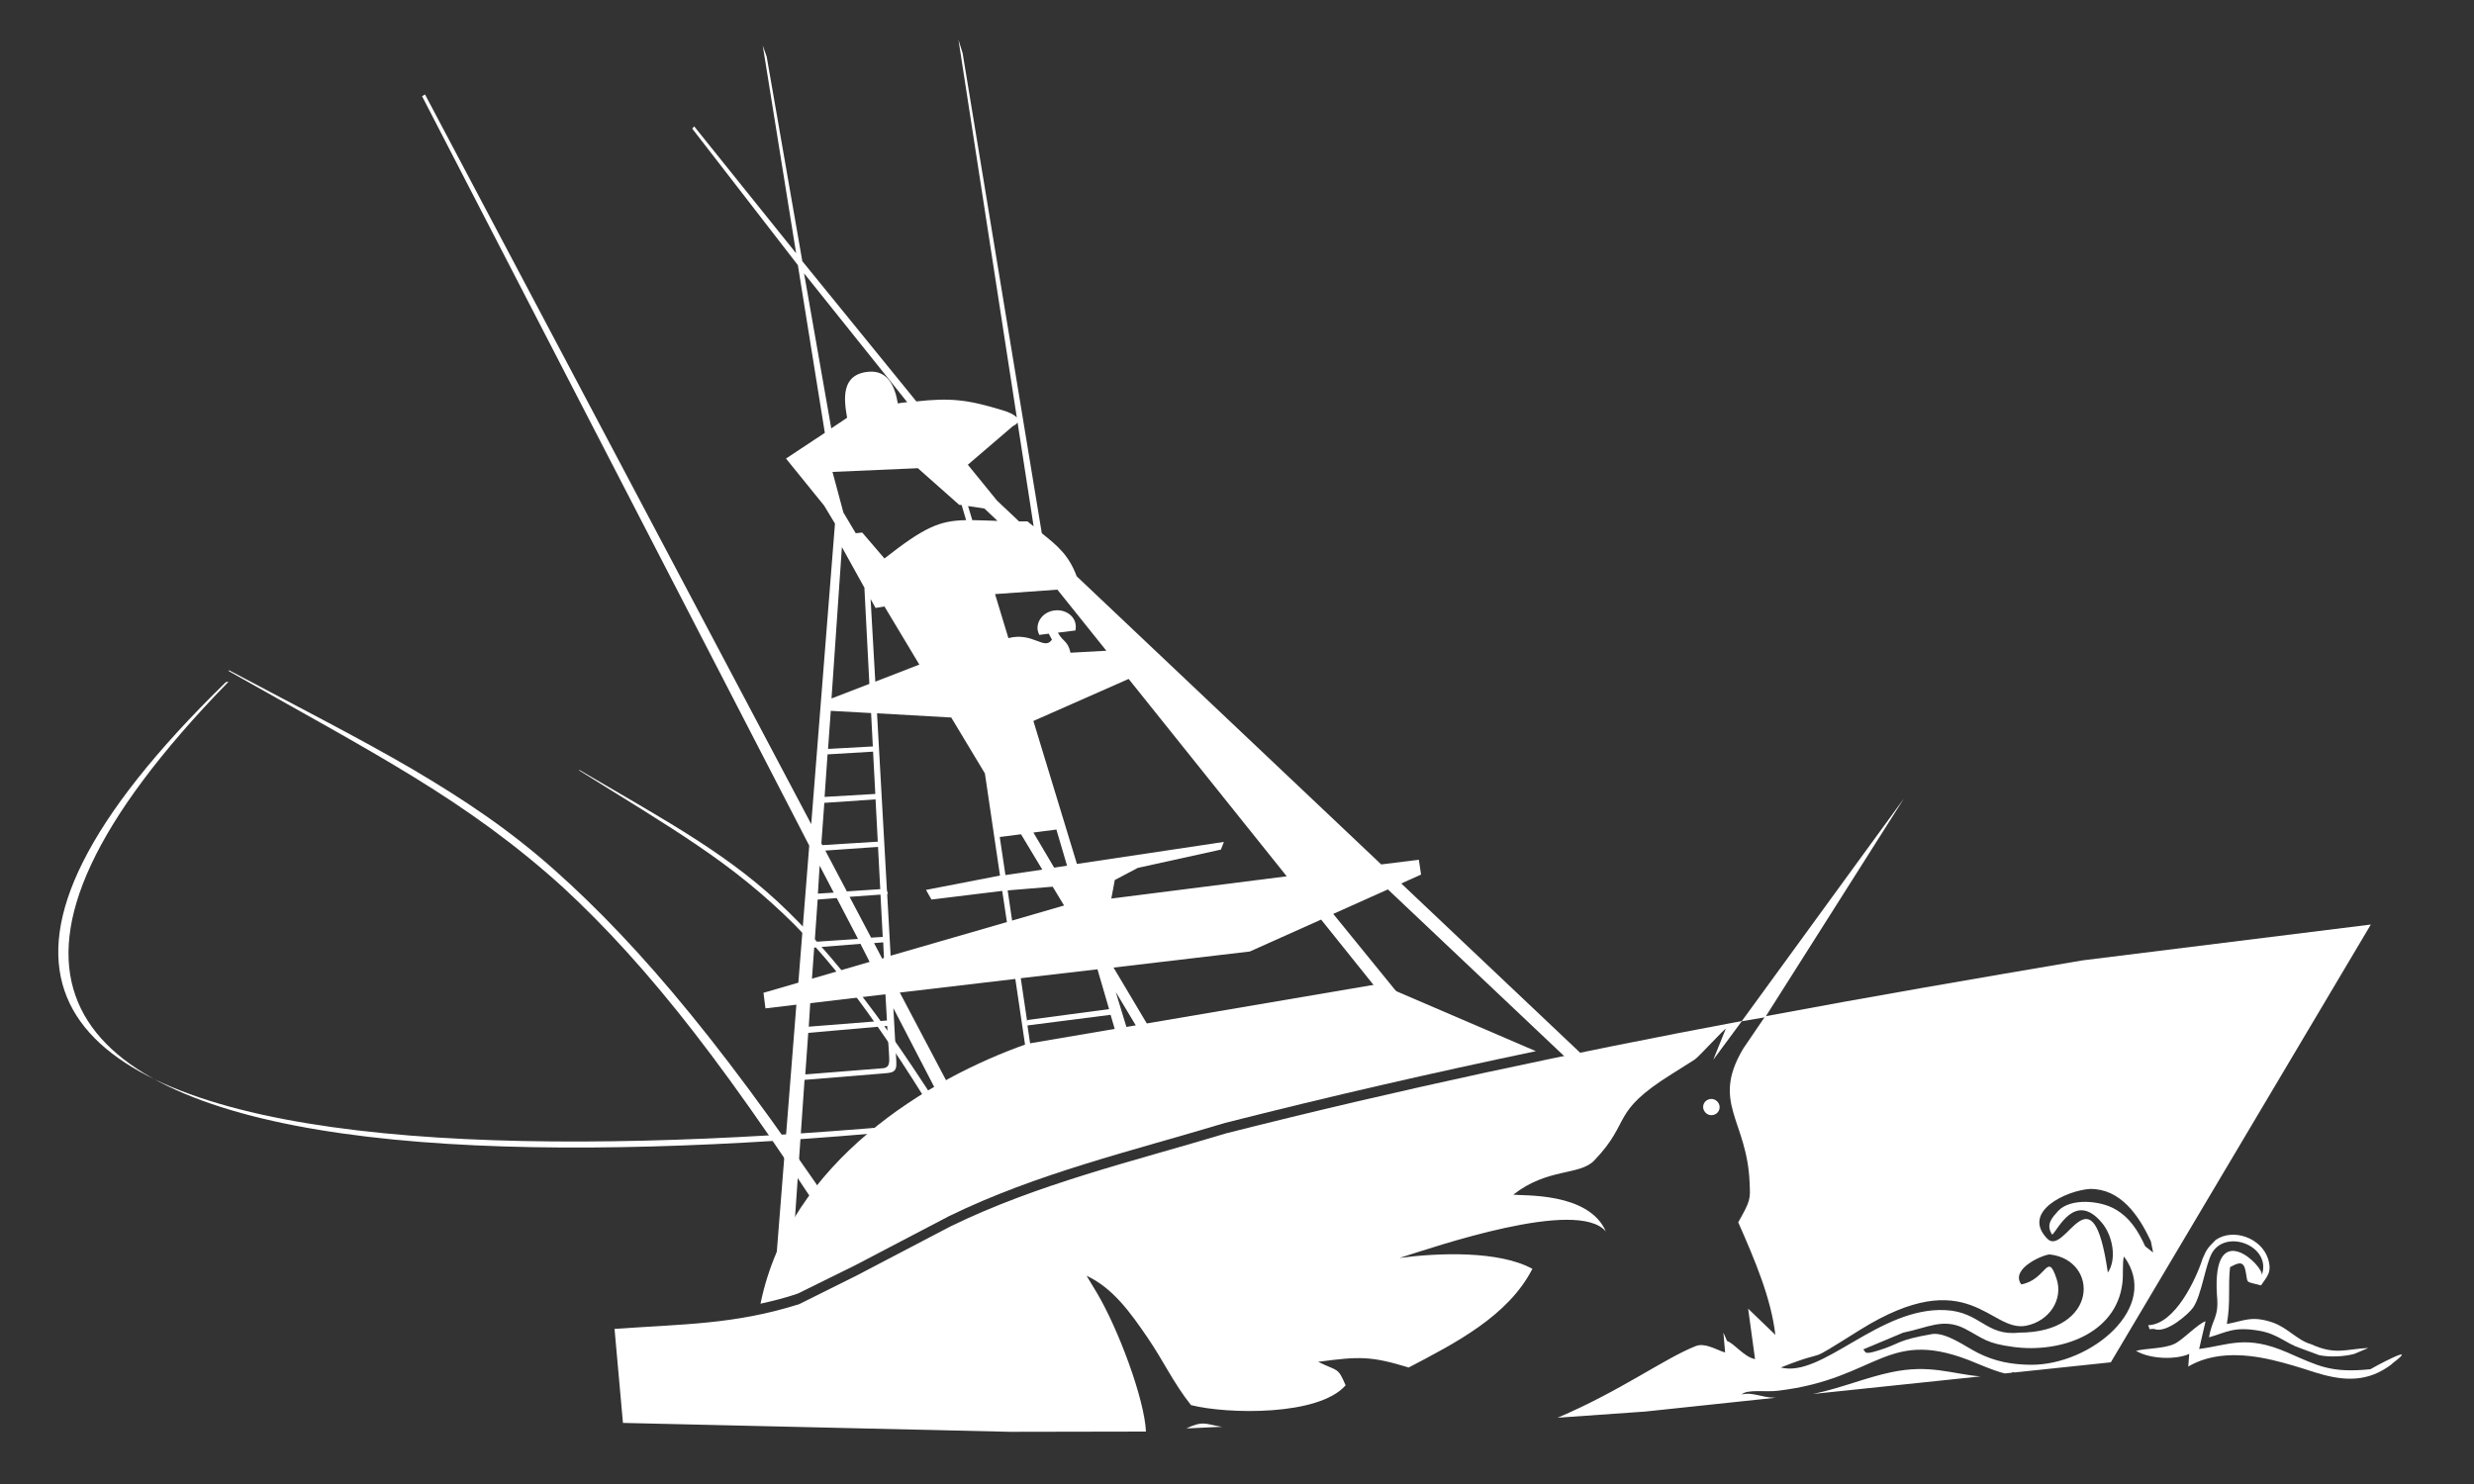
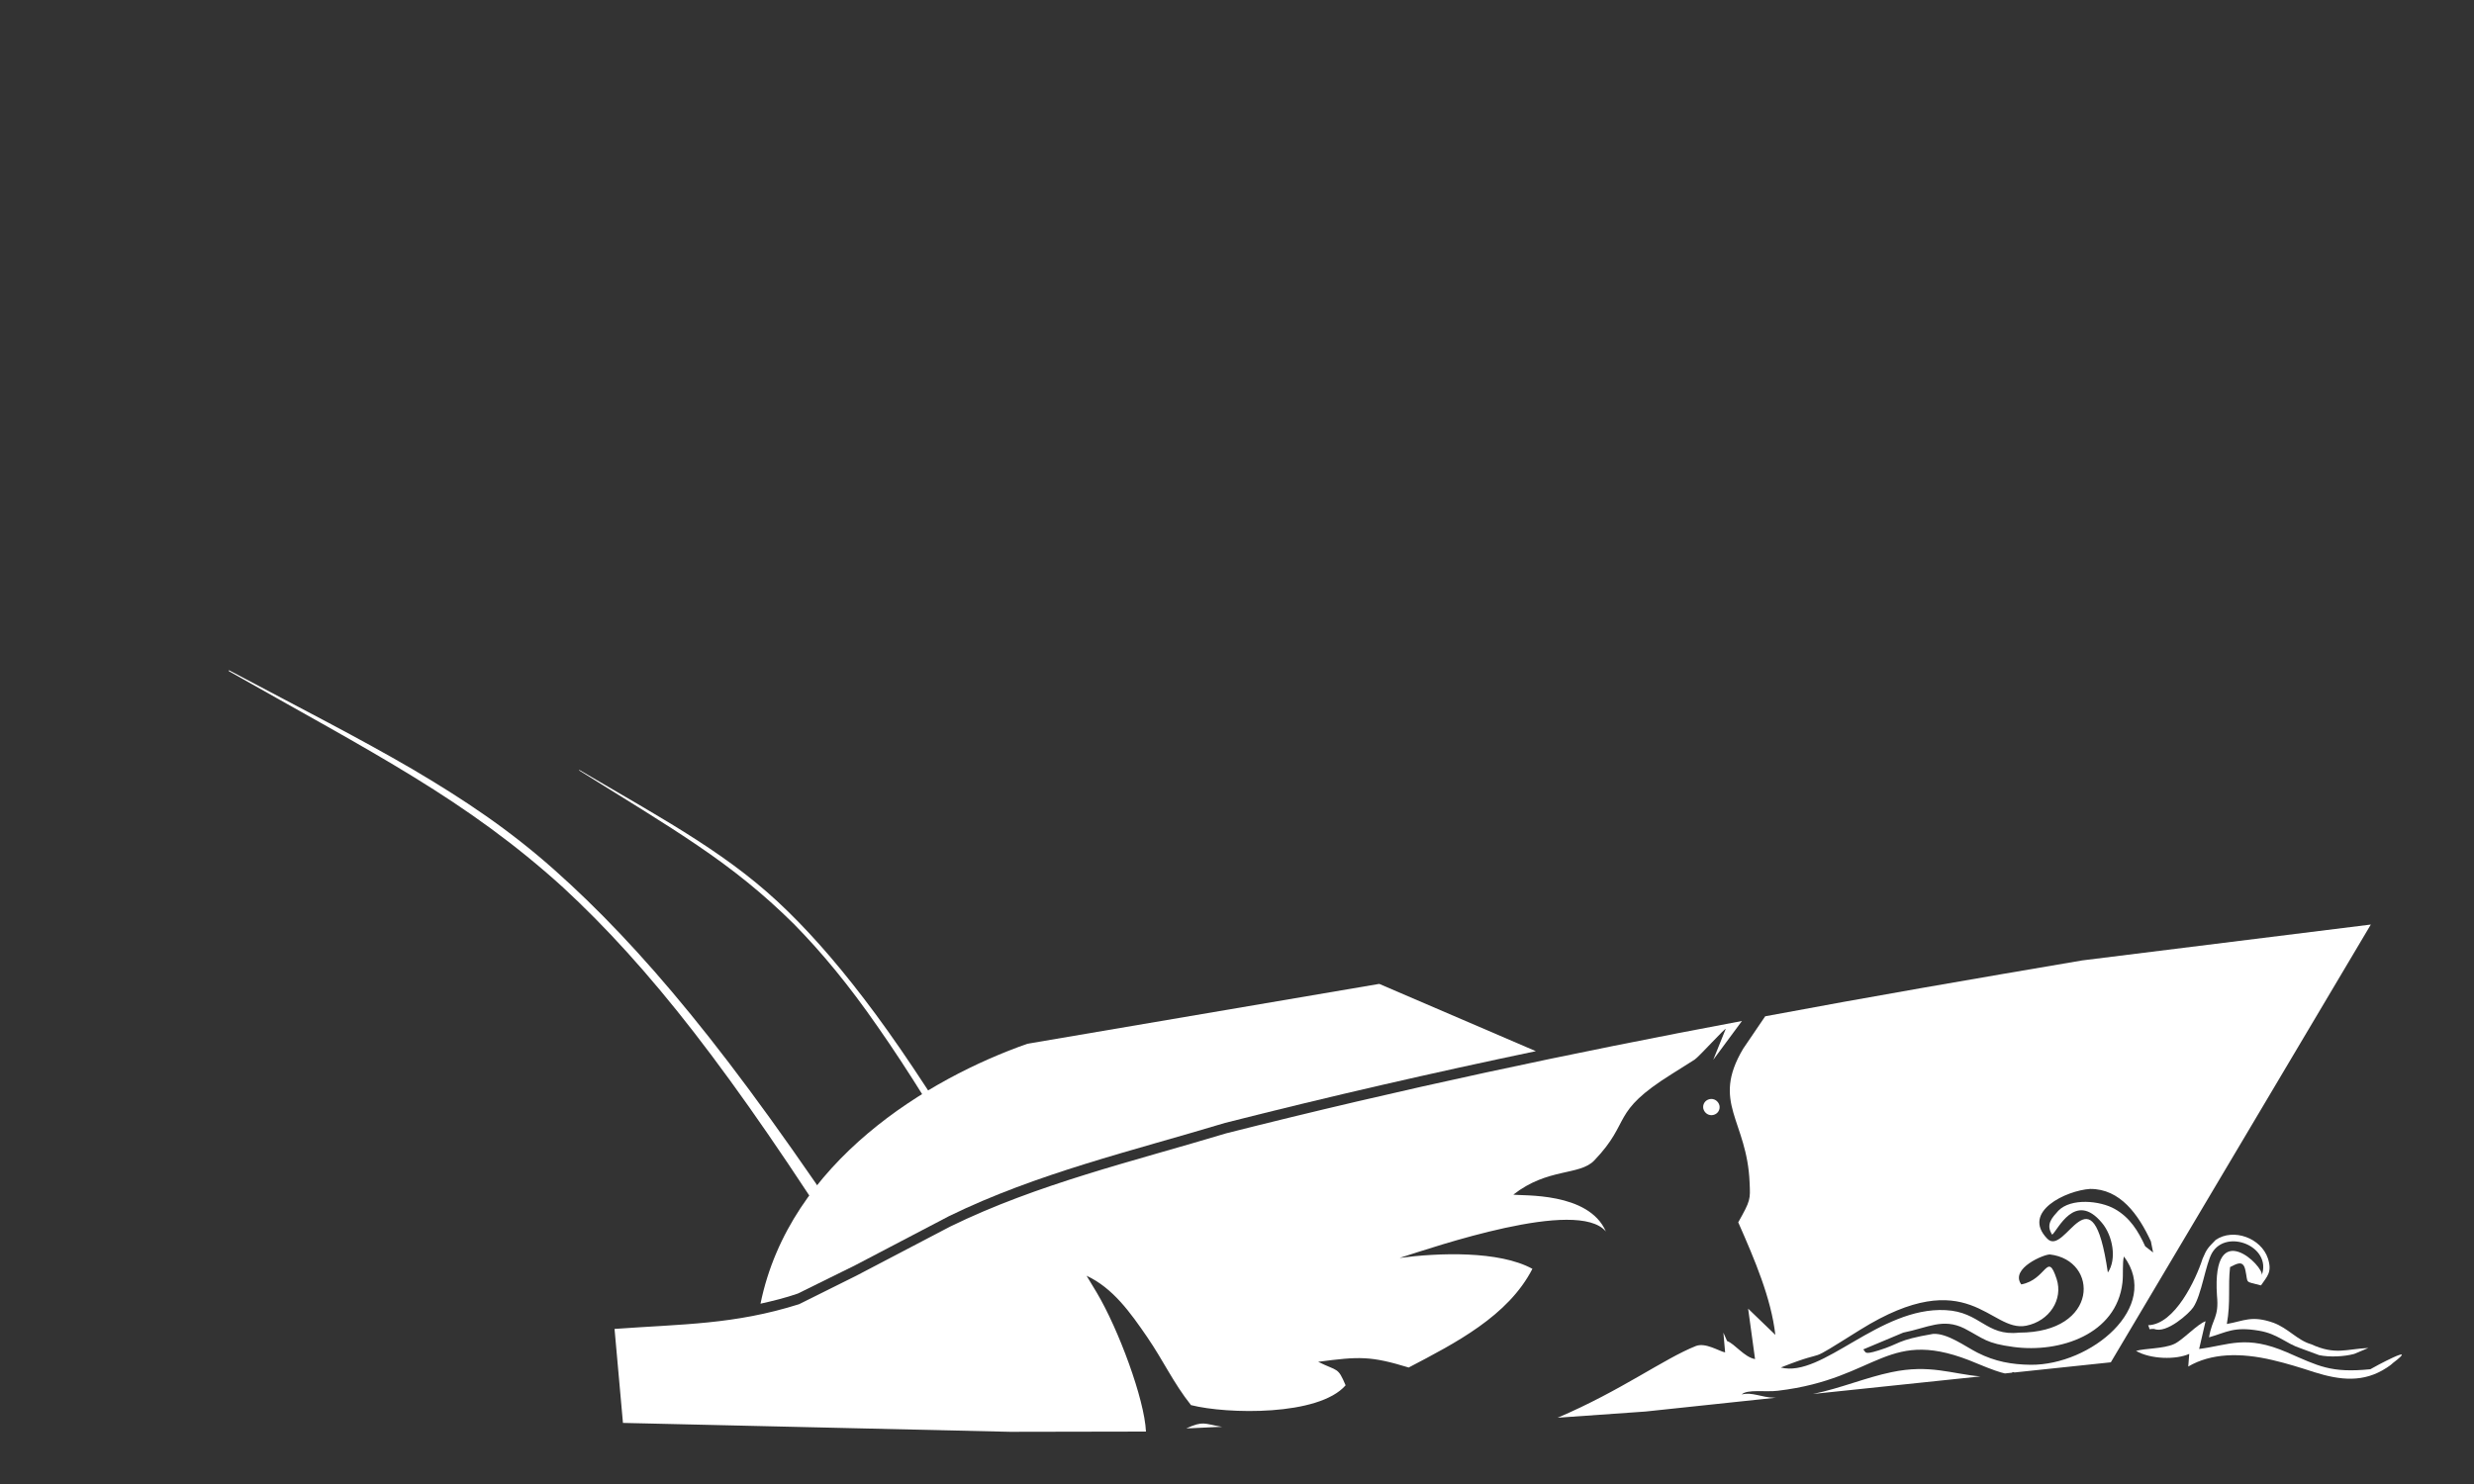
<svg xmlns="http://www.w3.org/2000/svg" version="1.1" id="Camada_1" x="0px" y="0px" viewBox="0 0 1000 600" style="enable-background:new 0 0 1000 600;" xml:space="preserve">
  <rect x="0" y="0" width="1000" height="600" fill="#333333" stroke="none" />
  <style type="text/css">
	.st0{display:none;fill:#FFFFFF;}
	.st1{fill:#FFFFFF;}
</style>
  <g>
    <path class="st0" d="M1095.6,684v-9.6h27.4v20.1c-3.9,5.7-8.8,10-15,13c-6.2,2.9-13.3,4.4-21.5,4.4c-12.3,0-22.3-3.3-30.1-9.9   c-7.8-6.6-11.7-15-11.7-25.2s3.9-18.6,11.7-25.2c7.8-6.7,17.8-10,30-10c7.7,0,14.5,1.3,20.4,4c6,2.7,10.9,6.5,14.8,11.7l-8,5.7   c-2.8-3.7-6.6-6.6-11.4-8.7c-4.8-2.1-10.1-3.1-15.9-3.1c-9.1,0-16.5,2.4-22.3,7.2s-8.7,10.9-8.7,18.3c0,7.4,2.9,13.4,8.7,18.3   c5.8,4.8,13.2,7.2,22.4,7.2c5.7,0,11-1,15.9-3.1c4.8-2.1,8.2-4.7,10.2-7.9v-7.1h-16.9V684z M969.8,709.8v-66.5h5.4l42.2,46.7v-46.7   h10.2v66.5h-5.4L980,663.2v46.6H969.8z M936.1,709.8v-66.6h10.5v66.6H936.1z M856.3,678.8v30.9h-10.4v-66.5h10.4V669H903v-25.8   h10.4v66.5H903v-30.9H856.3z M761.3,701.3l5-8.7c4.6,3.1,9.6,5.4,15,7.1c5.4,1.7,10.6,2.6,15.5,2.6c5.9,0,10.7-1.2,14.4-3.6   c3.6-2.4,5.4-5.5,5.4-9.3s-1.7-6.6-5-8.5c-3.3-1.8-8.6-2.8-15.7-3.1c-12.1-0.2-20.4-1.6-25-4.2c-4.5-2.7-6.8-7-6.8-13.2   c0-5.7,2.5-10.3,7.4-13.8c5-3.5,11.6-5.2,20-5.2c5.7,0,11.2,0.8,16.6,2.4c5.4,1.6,10.6,4,15.5,7.1l-5.2,8.6   c-4.1-2.8-8.6-4.9-13.4-6.5c-4.8-1.5-9.4-2.3-13.7-2.3c-5,0-9.1,0.9-12.2,2.6c-3.1,1.8-4.6,4.1-4.6,6.9c0,2.9,1.5,5,4.6,6.3   c3.1,1.2,8.5,1.9,16.1,1.9c10.6,0,18.6,1.8,24,5.4c5.4,3.6,8.1,8.9,8.1,16c0,6.3-2.7,11.5-8.2,15.7c-5.5,4.1-12.6,6.2-21.3,6.2   c-6.5,0-12.8-0.9-19.2-2.8C772.3,707.3,766.5,704.6,761.3,701.3z M733.5,709.8v-66.6H744v66.6H733.5z M667.5,709.8v-85.9h67.6v9.9   h-56.9V659h34.4v9.9h-34.4v41h-10.7L667.5,709.8L667.5,709.8z M532.8,709.8v-66.5h62.3v9.7h-52v16.6h34.1v9.6h-34.1v21H598v9.6   L532.8,709.8L532.8,709.8z M484,709.8v-57.2h-28v-9.2h66.5v9.2h-28.1v57.2H484z M410.5,711.8c-11.8,0-21.6-3.3-29.2-10   s-11.5-15.1-11.5-25.2c0-10.2,3.8-18.5,11.4-25.2c7.6-6.6,17.4-9.9,29.3-9.9c12,0,21.8,3.3,29.4,9.9c7.6,6.6,11.4,15,11.4,25.2   s-3.8,18.6-11.5,25.2C432.3,708.5,422.5,711.8,410.5,711.8z M410.5,702.1c8.9,0,16.1-2.4,21.7-7.2s8.4-10.9,8.4-18.3   c0-7.4-2.8-13.4-8.5-18.3c-5.6-4.8-12.9-7.2-21.7-7.2c-8.8,0-16,2.4-21.6,7.2s-8.4,10.9-8.4,18.3c0,7.4,2.8,13.5,8.4,18.3   C394.5,699.8,401.8,702.1,410.5,702.1z M306.8,709.8v-66.5h10.4v56.9h49.4v9.6H306.8z M230.9,680.8v29h-10.4v-66.3h45.7   c6.8,0,12.1,1.6,16,4.9c3.9,3.3,5.8,7.8,5.8,13.6c0,4.7-1.5,8.8-4.6,12.3c-3,3.5-7,5.6-11.9,6.4l18.5,29.2h-11.3l-18.9-29h-28.9   L230.9,680.8L230.9,680.8z M230.9,671h35.3c3.6,0,6.3-0.8,8.2-2.3c1.9-1.6,2.8-3.8,2.8-6.7s-1-5.1-2.8-6.6   c-1.9-1.5-4.6-2.3-8.2-2.3h-35.3V671z M136,709.8l33.8-66.5h6.5l34.1,66.5h-11.1l-8.6-16.9h-35.1l-8.6,16.9H136z M160.1,684.1h26   l-12.9-25.5L160.1,684.1z M69,678.8v30.9H58.6v-66.5H69V669h46.7v-25.8h10.4v66.5h-10.4v-30.9H69z M32.5,682.3l8.6,6.4   c-3.9,7.5-9.4,13.2-16.2,17.2s-14.6,6-23.4,6c-12.9,0-23.5-4.3-31.9-12.7S-43,680-43,667s4.2-23.9,12.6-32.3   c8.4-8.5,19-12.7,31.8-12.7c7.9,0,15.2,1.7,21.7,5.2S35,635.7,39,642.1l-9,6.4c-2.7-5.1-6.6-9.2-11.7-12.1   c-5.1-2.9-10.8-4.4-17-4.4c-9.6,0-17.6,3.3-24,9.9c-6.3,6.6-9.5,15-9.5,25.1s3.2,18.5,9.5,25.1s14.3,9.9,24,9.9   c6.7,0,12.7-1.7,18-5C24.7,693.6,29,688.8,32.5,682.3z" />
-     <path class="st1" d="M91.3,275.8C-138.1,499.4,269,474.1,511,437.3l0.8,1.3c-239.8,38-641.5,64.9-419.4-163L91.3,275.8z" />
    <path class="st1" d="M348.6,506.3c-27-40.6-49.4-71.7-69.5-96.3c-19.9-24.4-37.6-42.8-54.9-58.2c-18.3-16.3-36.7-28.6-57.8-41   c-20.9-12.2-44.6-24.3-73.8-39.8c-0.2-0.2,0,0.5-0.2,0.3c29.1,16.5,53.3,29.6,74.9,42.9c21.8,13.4,41,27.1,60.3,44.6   c17.2,15.9,34.3,34.6,53,58.7c18.9,24.4,39.6,54.5,63.9,92.8C345.8,508.9,347.3,507.6,348.6,506.3" />
    <path class="st1" d="M398.5,478.4c-17.3-28.8-31.7-50.9-44.6-68.4c-12.8-17.3-24.1-30.4-35.2-41.3c-11.7-11.5-23.5-20.3-37.1-29.1   c-13.4-8.7-28.7-17.3-47.4-28.3c-0.2-0.1,0,0.4-0.1,0.2c18.7,11.7,34.2,21,48.1,30.5c14,9.5,26.3,19.3,38.7,31.6   c11.1,11.3,22.1,24.5,34,41.7c12.1,17.3,25.4,38.7,41,65.9C396.8,480.3,397.8,479.3,398.5,478.4" />
    <path class="st1" d="M307.4,527.1c11.7-57.4,67.9-91.1,107.9-105.1l142.2-24.2l63.3,27.2c-41.5,8.7-83.1,18.2-125.6,29   c-37.8,11.4-76.2,20.4-111.6,37.7l-38,19.9L322.5,523C317.3,524.8,312.3,526,307.4,527.1" />
    <path class="st1" d="M695,446.9c0.4,1.8-0.7,3.5-2.5,3.9s-3.5-0.7-4-2.5c-0.4-1.8,0.7-3.5,2.5-3.9S694.5,445.1,695,446.9    M479.5,577.5c7-3.1,6.9-1.9,14.5-0.6C493.8,576.8,479.5,577.6,479.5,577.5z M800.5,556.5l-67.7,7.1c11.2-2.3,21.5-6.7,31.7-8.8   C780,551.5,788.8,555.5,800.5,556.5z M713.5,410.9c42.1-7.9,84.6-15.2,128.2-22.6l116.6-14.5l-105.1,177l-38.9,4.1   c-0.6-0.2-0.9-0.1-1.1,0.1l-2.8,0.3c-1.9-0.4-5.2-1.5-11.2-4c-36.7-15.7-39.2,6.1-80.6,11c-4.8,0.6-12.5-0.7-14.6,1.5   c4.3-1.1,7.8,1.2,13.2,1.3h0.7l-52.8,5.6l-35.5,2.5c25.6-10.9,43-23.9,55.9-29c3.9-1.5,9.3,2.1,11.8,2.6l-0.7-8l1.5,3.4   c3.1,1.1,6.9,6.5,11.3,7.3l-2.8-20.4l11,10.6c-1.7-14.8-8.3-30.3-15-45.5c5-8.9,4.9-9.2,4.6-16c-1-25.4-15.7-32.2-2.6-54.2   L713.5,410.9z M817,519.3c10.3-1.9,10.5-13.7,14.3-2.2c2.7,8.3-2.9,17-12.3,18.9c-14.7,2.9-23.1-25.8-67.2,1.7   c-24.8,15.5-10.1,6.5-32,15.2c16.8,4.3,39.8-24.6,66.6-23.2c14.1,0.7,16.3,10.6,29.7,9.1c32.5,0,32.3-29.3,12.5-31.6   C826.5,507,812.3,512.8,817,519.3z M769.3,538.8l-16.2,6.8c1.3,0.9-0.2,2.4,6.2,0.4c9.1-2.8,6.9-4.1,22.1-6.7   c5.8-0.3,12.8,5,17.9,7.6c7.1,3.6,13.8,4.8,21.5,4.9c24.3,0.2,52.9-23.4,37.7-43.8c-0.7,2.6-0.2,7.3-0.6,10.6   c-2.4,20.9-25.3,28.5-44,26c-11.2-1.5-11.9-3.3-19.9-7.5C785.3,532.8,779.3,536.8,769.3,538.8z M854.8,488.8   c6.2,3.5,9.5,9,12.3,15.1l2.3,1.8c0.2,0.2,0.6,0.5,0.9,0.7l-0.9-4.5c-5-10.8-12.4-21.3-24.6-21.2c-9.5,0.6-27.9,9.2-17.3,20.1   c7.4,7.7,18.1-30.3,24.5,13.7c3.7-5.4,2-14.9-2.4-20.1c-10.9-13.1-17.9,3.1-20.1,4.8c-2.8-4.2,0.1-7,2.5-9.7   C837.1,484.3,848.8,485.4,854.8,488.8z M248.4,537.3c27.5-2,48.3-1.7,74.6-10l23.1-11.5l38-19.9c35.4-17.3,73.8-26.3,111.6-37.7   c70.7-17.9,139.1-32.4,208.4-45.4l-11.6,15.7l5-12.4c0.5-1.3-10.9,11.3-12.5,12.3l-9.2,5.8c-25.3,15.8-16,18.9-31.4,35   c-6,6.2-18.8,2.9-32.7,13.8c3.6,0.6,30.4-1.2,37.4,14.9c-11.5-13.7-69.4,6.3-83.4,10.7c15.7-2.1,40.2-3,53.7,4.4   c-9.8,19.1-31.1,30-50,39.9c-15.4-4.7-20-4.5-36.6-2.3c8.1,4,7.9,2,11.1,9.5c-10.9,12.5-47.9,11.7-62.5,8   c-7.2-9.1-11-17.7-17.7-27.5c-6.8-9.9-13.8-19.8-24.5-24.8l4.1,6.8c8.8,14.8,19.3,43.1,19.9,56.2l-54.9,0.1l-156.5-3.6L248.4,537.3   z" />
-     <path class="st1" d="M390.5,210.3l-1.8-6.1l-1-0.1L371,189.3l-34.5,1.5l4.4,16.4l5,8.4l2.6-0.3l9,10.5   C373.6,213.2,379.6,210.5,390.5,210.3 M391.3,204.6l1.7,5.7c2.9,0,6.2,0.2,10.2,0.3l-5.3-5L391.3,204.6z M452.1,262.8L431.9,238   h0.3l25.9,24.4L452.1,262.8z M526,353.6l-65.8-80.8l6-2.7l85,80.3L526,353.6z M336,173.2l6.4-4.3c-1.3-7.4-2.6-17.6,8.7-18.6   c7.9-0.7,10.7,6.2,11.8,12.8c1.3-0.2,2.6-0.4,3.8-0.5L325,110.5L336,173.2z M411.3,170.8c-0.3,0.5-0.9,1-1.9,1.5l-18.2,15.6   l11.8,14.5l8.9,8.4c1.1,0,2.2,0,3.4,0c0.9,0.7,1.7,1.4,2.5,2L411.3,170.8z M394.8,290.8l1.4,9.7l-5.9-9.9L394.8,290.8z    M387.4,241.3l3.7,25l-14.7,0.9l-13.6-22.9l12.4-2.2L387.4,241.3z M393.5,266.3l-3.7-25.1l9.5-0.7l5.4,18.5   c-1.4,0.6-2.9,1.4-4.4,2.4l-3.9,4.7L393.5,266.3z M407,318.5l14.6-1.9l4.8,16.5l-9.9,1.4L407,318.5z M401.3,319.3l0.6-0.1l9.6,16   l-7.7,1.1L401.3,319.3z M415.5,295.8l-17.3,2.4l-1.1-7.2l17.2,1L415.5,295.8z M398.5,300.3l17.6-2.3l4.8,16.5l-15.1,2.1l-6.5-10.9   L398.5,300.3z M448.3,408l-4.7-16.1l-31,3.6l2.6,17.6l0.1-0.7L448.3,408z M330.6,361.3l6.4-0.4l-5.7-10.9L330.6,361.3z    M329.3,380.8l17.5-1.2l-8.6-16.5l-7.7,0.6L329.3,380.8z M347.8,381.6l-18.7,1.5l-0.9,12.6l23.3-6.8L347.8,381.6z M351.9,242.2   l1.9,33.4l17.8-6.9l-14.1-23.5l-3.6,0.6L351.9,242.2z M351.4,276.5l-2-38.7h0.1l-9.2-16.6l-4.2,61.2L351.4,276.5z M352.8,301.8   l-0.7-13.5l-16.3-0.9l-1.1,15.4L352.8,301.8z M353.8,321l-0.9-17.1l-18.4,1.1l-1.2,17.2L353.8,321z M354.8,340.3l-0.9-17.1   l-20.7,1.4L332,341l0.4,0.7L354.8,340.3z M355.8,359.5l-0.9-17.1l-21.3,1.5l8.7,16.5L355.8,359.5z M356.8,378.8l-0.9-17.1   l-12.5,0.9l8.7,16.5L356.8,378.8z M357.3,387.3L357,381l-3.7,0.3l3.3,6.3L357.3,387.3z M326.9,415.1l31.6-2.5l-0.6-10.6l-30.4,3.6   L326.9,415.1z M358.6,414.8l-31.9,2.8l-1.2,16.8l31.4-2.5c3.2-0.3,2.5-3.2,2.4-6.5L358.6,414.8z M426.3,246.8   c4.2-0.5,8.1,2.1,8.5,5.9c0.1,0.8,0,1.5-0.1,2.2l-7.1,0.9c2.2,3.9,4,3.2,5.1,8.1l14.5-0.8l-19.8-24.7l-25.2,1.8l5.4,17.8   c9.9-2.6,14.6,5.2,17.6,0.6c-0.5-1-0.9-1.7-1.3-2.4l-3.8,0.5c-0.3-0.6-0.6-1.4-0.7-2.1C419,250.8,422,247.3,426.3,246.8z    M425.5,358.5l-18.2,1.5l1.8,12.2l21-6.1L425.5,358.5z M435.3,349.3l59.4-8.9l-1.2,3.1l-33.6,7.4l-9.3,4.9l-1.4,7.5l70.9-9   l-63.9-79.8l-38.5,17L435.3,349.3z M426.1,350.8l5.2-0.8l-4.3-14.6l-9.3,1.2L426.1,350.8z M406.4,353.8l14.9-2.2l-8.6-14.3   l-8.6,1.1L406.4,353.8z M374.3,359.8l29.9-5.8l-6.1-41.3l-13.6-22.6l-30-1.7l4,71.6l0.4,1.4h-0.3l1.4,25l47-13.6l-1.9-12.6   l-28.6,3.5L374.3,359.8z M636.8,431.3L561,359.6l-22.1,9.9l35.3,43.4l-4.2,3.8l-36-44.9l-28.8,12.9l-55.1,6.5l34.2,57.5l-2.4,3.9   L451,401.1l9.7,31.8l-5,0.6l-6.8-23.2l-33.6,4.3l2.1,14.2l-2.3-1.2l-4.7-31.8l-46.7,5.5l25.1,47.6l-4.8,2.9l-22.9-44.2   c0.4,7.4,0.8,14.2,1.2,21.7c0.3,4.7-1.9,4.4-6.4,4.8l-30.7,2.5l-5.4,78.1l-6.5,0.1l8.6-108.6l-12.5,1.5l-0.8-6.3l14.1-4.1l4.4-55.4   l-156.5-303l1.2-0.7l156.1,295l9.6-121.5l-4.4-7.3l-15.4-19l15.7-10.4l-10.9-67.8L279.8,52l0.8-0.9l41.2,51.3l-13.5-84l1.6,4.5   l14.4,82.7l46.1,56.7c13.5-1.5,20.6-0.8,34.6,3.5c1.8,0.5,4.8,1.6,6,3L387.4,16l1.7,5.5l32,194.1c6.7,5.3,11,9.1,14.1,17.4   l123.1,116.5l15.2-1.9l0.9,6l-8,3.6l76.6,72.5L636.8,431.3z" />
    <path class="st1" d="M958.1,553.6c-16.1,1.6-20.9-1.3-33.6-6.8c-16.8-7.3-23.6-2.9-35.6-1.4l2.6-11.2c-3.3,1.1-9.2,7.6-12.7,9.2   c-4.4,2-12,1.7-15.4,2.8c6,3.4,16.1,3.6,21.5,1.2l-0.4,5.1c9.2-5.4,21-5.7,34.1-2.6c5.6,1.3,11.4,3.1,16.9,4.9   c10.5,3.3,19.9,4.3,29.2-1.8c0.9-0.6,1.8-1.2,2.5-1.9C978.8,542.3,959,553,958.1,553.6" />
    <path class="st1" d="M868.3,535.8c1.1,2.4-0.4,1.4,2.4,1.5c5,2.1,14.3-6.4,15.8-8.7c3.4-5,5-17.5,7.6-22c5.8-10,24.3-2.7,20.1,9   c1.2-3.4-20.2-24.5-18.1,8.1c0.9,9.1-1.9,9.2-3.2,17c7.3-2.1,9.9-4.4,20.1-2.7c7.8,1.3,10.7,5.1,17.1,7.2l7.3,2.7   c4.3,0.9,10.1,0.6,14.2-0.5l5.7-2.4c-9,0.4-13.2,3-23.1-1.5c-5.6-1.6-9.3-6.5-15.3-8.7c-8.8-3.1-11.9-0.7-18.8,0.5   c1.6-9.1,0.4-15,1.3-23c2.5-1.2,5.3-3.2,6.2,1.3c1.2,5.6-0.5,4.3,6.3,6.1c2.5-3.7,4.6-5.3,2.8-10.9c-2.7-8.2-13.9-12.4-21.1-7.5   c-3,3.1-3.6,3.5-5.3,7.6C887.6,517.3,879.1,535.5,868.3,535.8" />
-     <polygon class="st1" points="713.5,411.3 769.6,322.8 704,412.9  " />
  </g>
</svg>